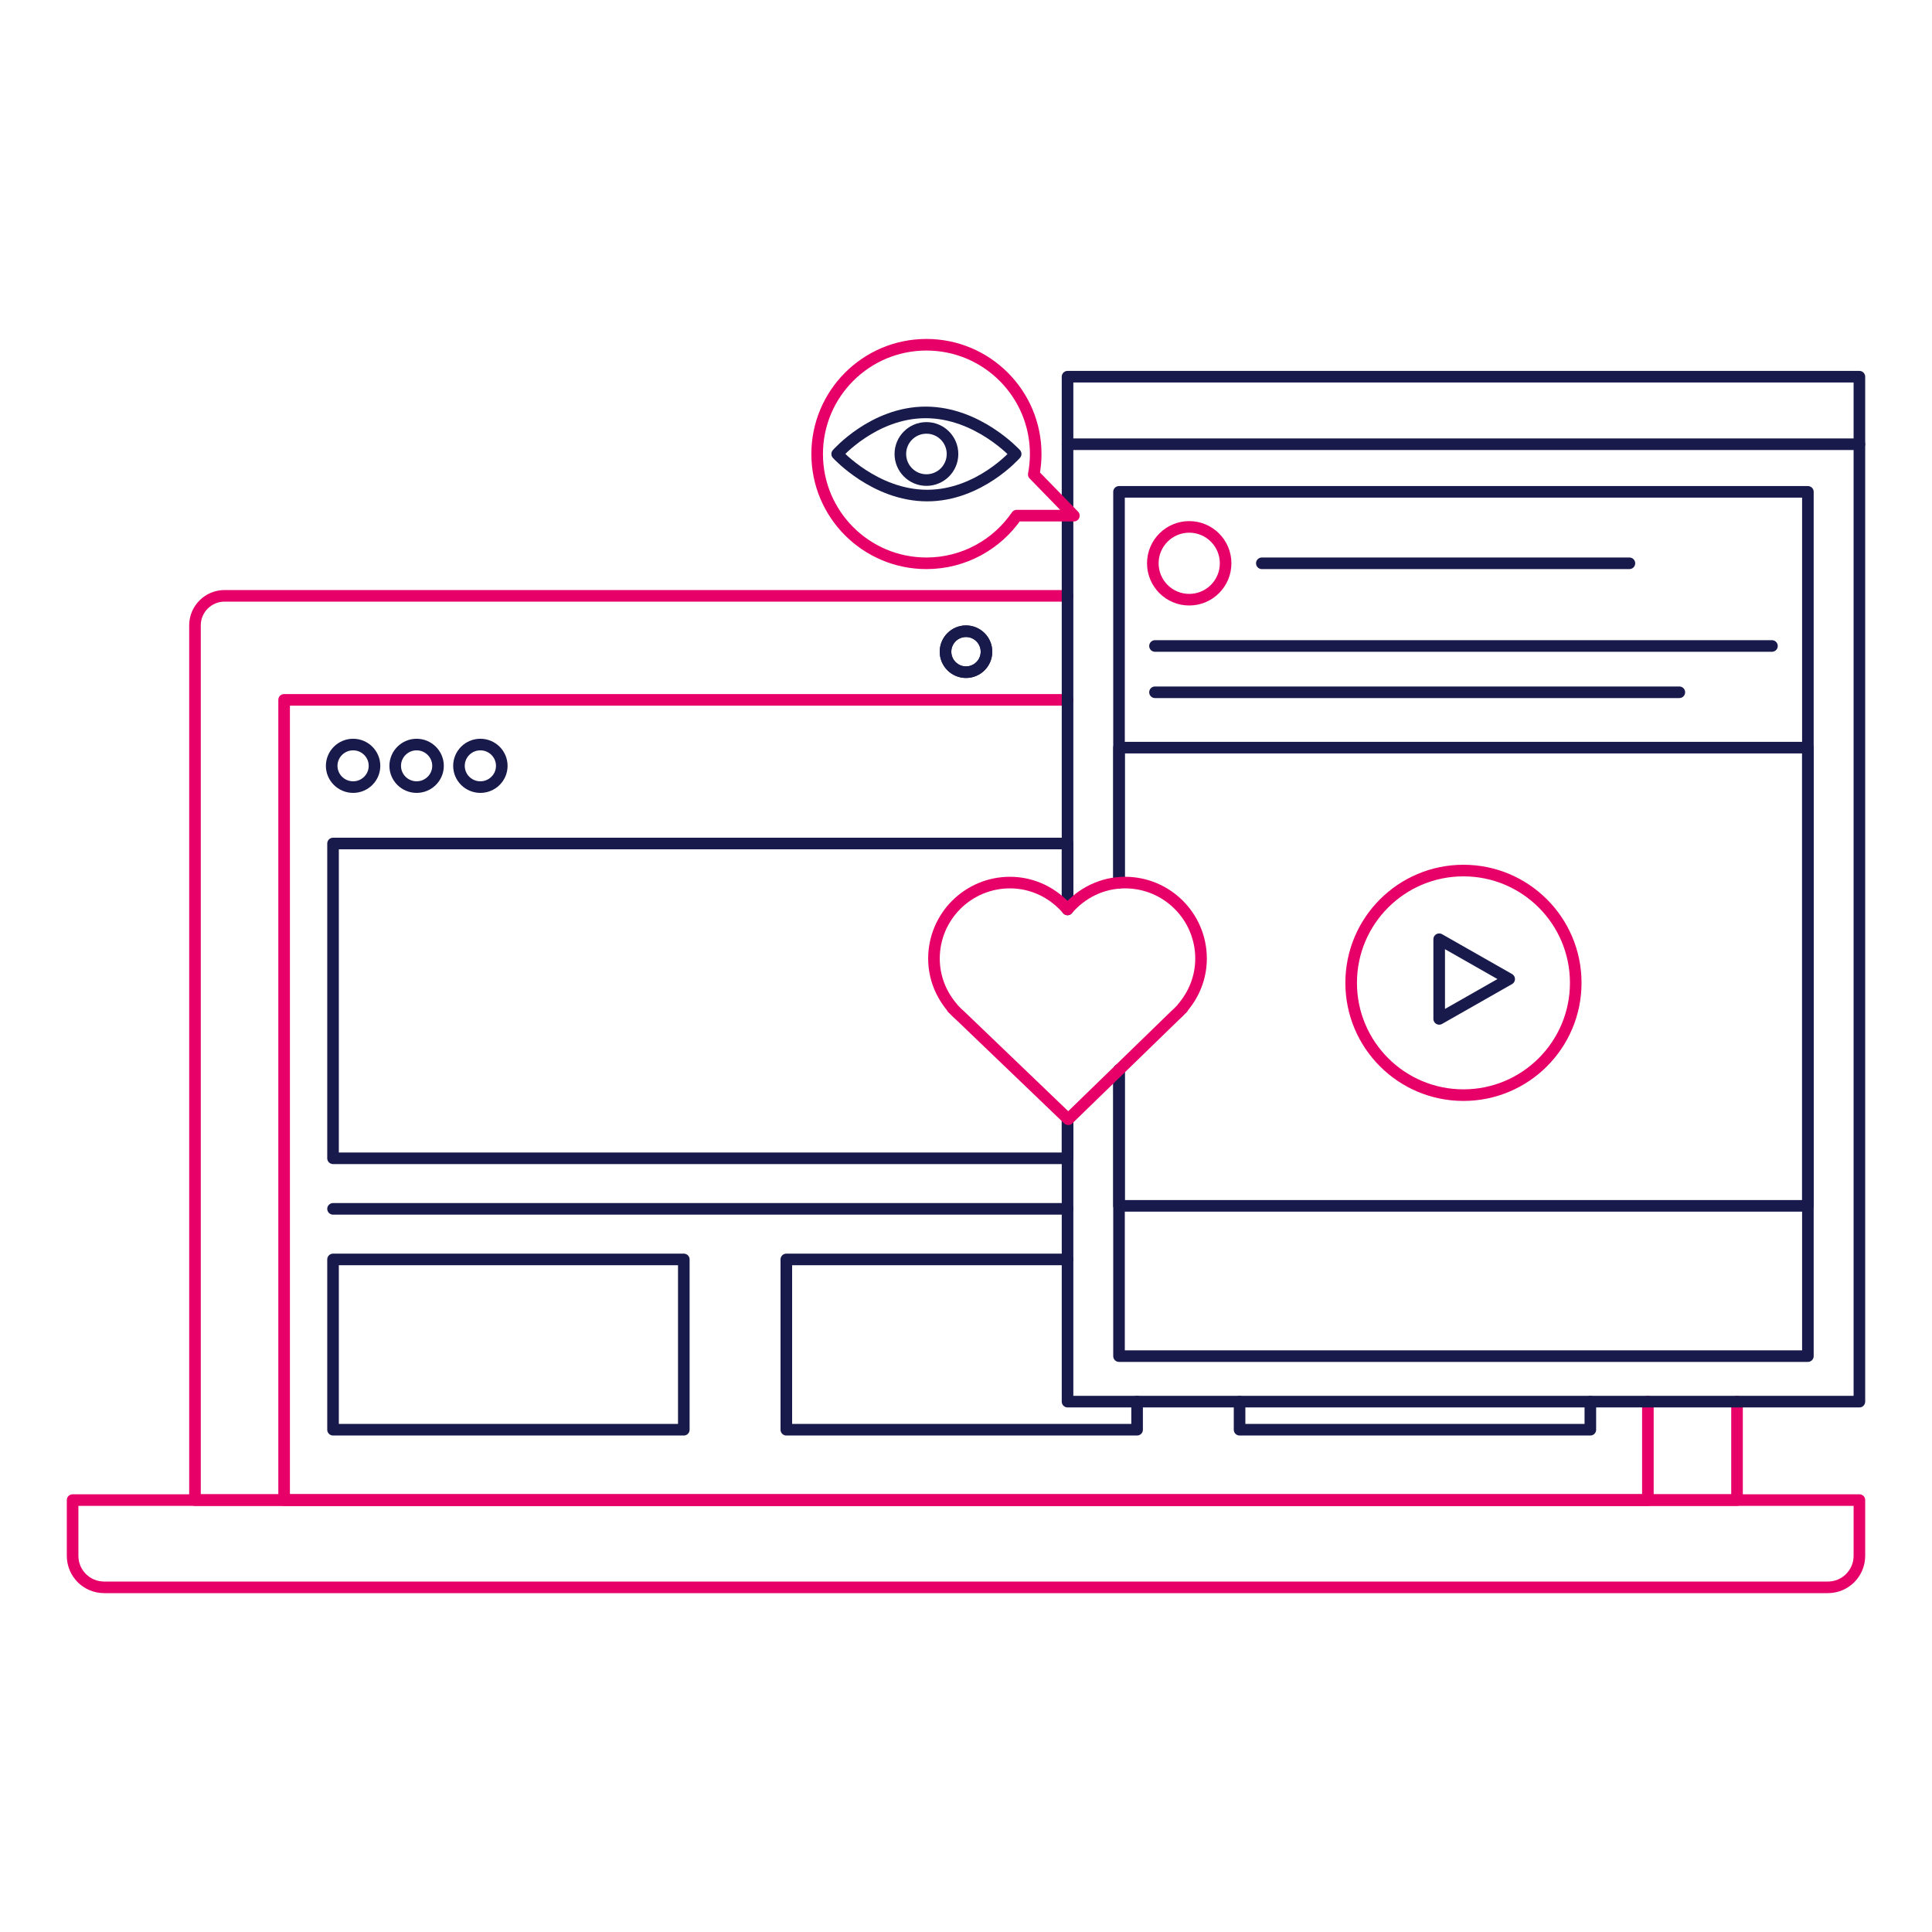
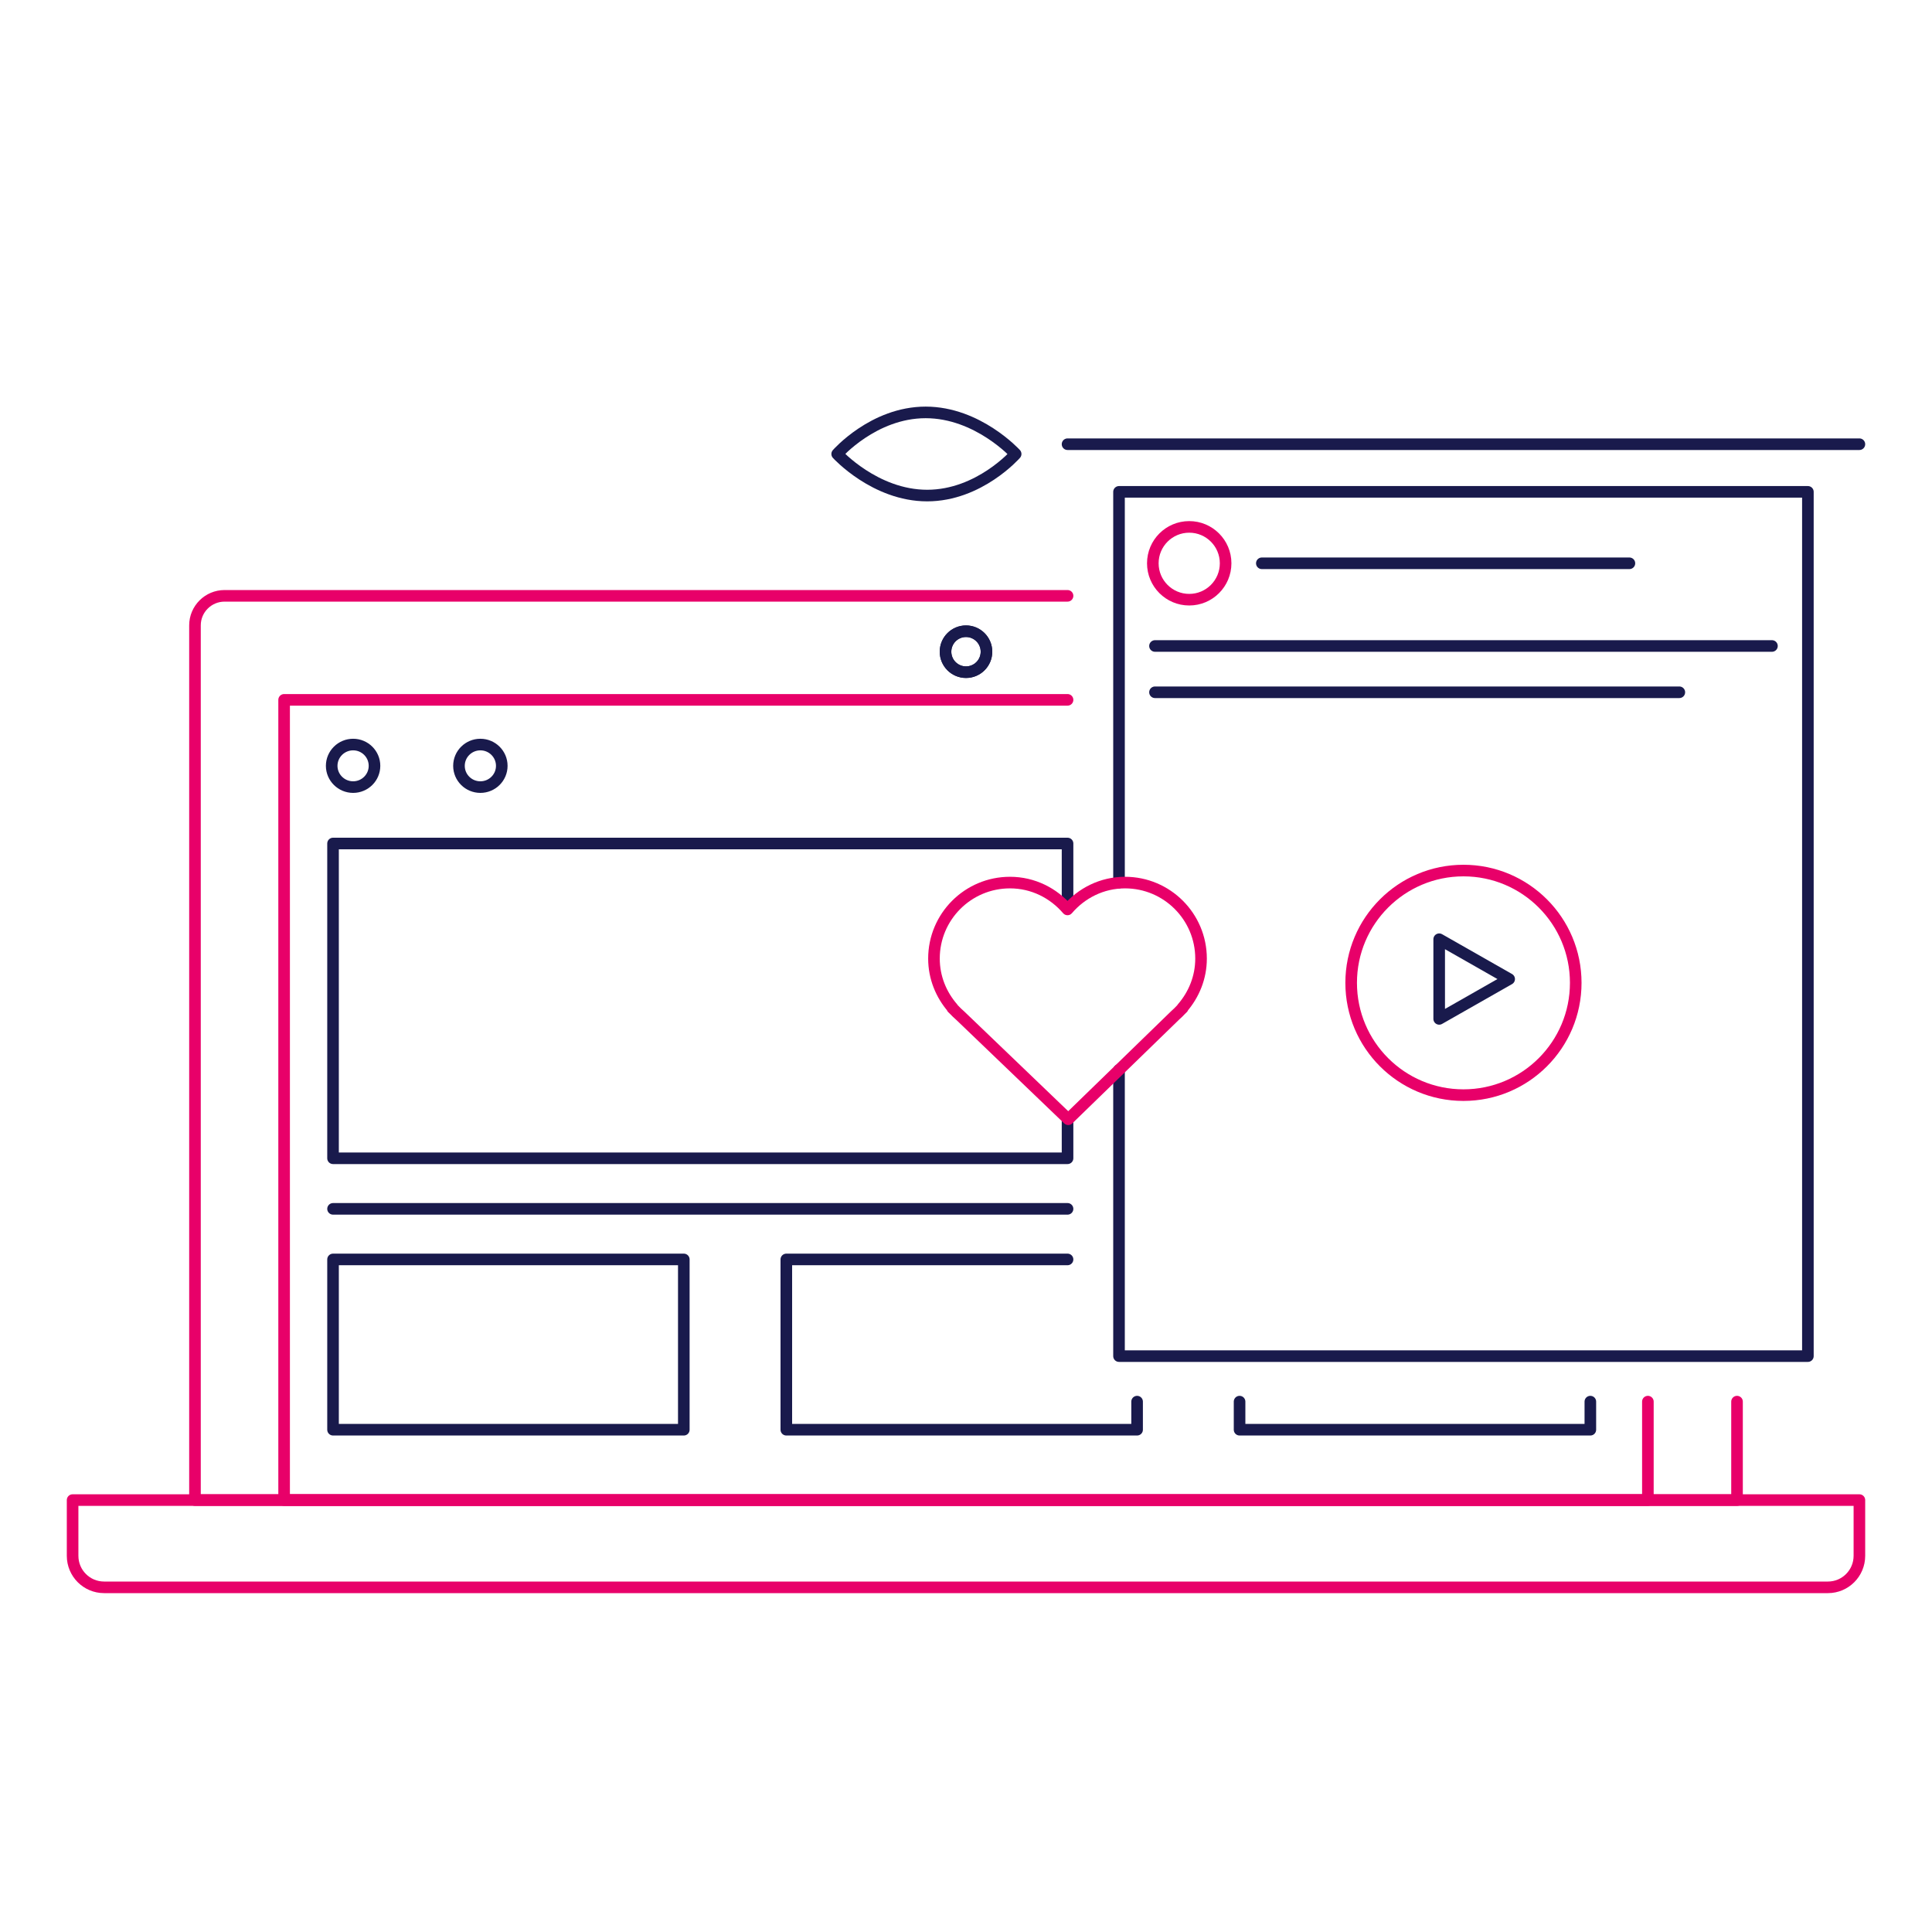
<svg xmlns="http://www.w3.org/2000/svg" id="Layer_1" data-name="Layer 1" viewBox="0 0 500 500">
  <defs>
    <style>
      .cls-1 {
        stroke: #191a4c;
      }

      .cls-1, .cls-2 {
        fill: none;
        stroke-linecap: round;
        stroke-linejoin: round;
        stroke-width: 3px;
      }

      .cls-2 {
        stroke: #e80069;
      }
    </style>
  </defs>
  <g>
    <path class="cls-1" d="m96.92,198.2c0,3.04-2.48,5.5-5.53,5.5s-5.55-2.46-5.55-5.5,2.49-5.51,5.55-5.51,5.53,2.47,5.53,5.51Z" />
-     <path class="cls-1" d="m113.36,198.2c0,3.04-2.49,5.5-5.54,5.5s-5.54-2.46-5.54-5.5,2.49-5.51,5.54-5.51,5.54,2.47,5.54,5.51Z" />
    <path class="cls-1" d="m129.86,198.2c0,3.04-2.48,5.5-5.54,5.5s-5.54-2.46-5.54-5.5,2.48-5.51,5.54-5.51,5.54,2.47,5.54,5.51Z" />
    <g>
      <path class="cls-2" d="m449.54,362.74v25.48H50.46v-226.38c0-4.21,3.43-7.64,7.66-7.64h218.16" />
      <path class="cls-2" d="m481.21,388.22v14.42c0,4.51-3.65,8.16-8.14,8.16H26.94c-4.51,0-8.15-3.65-8.15-8.16v-14.42h462.42Z" />
      <polyline class="cls-2" points="426.47 362.74 426.47 388.22 73.53 388.22 73.53 181.12 276.28 181.12" />
      <circle class="cls-1" cx="250" cy="168.66" r="5.3" />
    </g>
    <circle class="cls-1" cx="250" cy="168.66" r="5.3" />
  </g>
  <g>
    <polyline class="cls-1" points="276.28 289.65 276.28 299.76 86.19 299.76 86.19 218.3 276.28 218.3 276.28 233.99" />
    <g>
      <rect class="cls-1" x="86.19" y="325.94" width="90.78" height="44.07" />
      <polyline class="cls-1" points="294.28 362.74 294.28 370.01 203.5 370.01 203.5 325.94 276.28 325.94" />
      <polyline class="cls-1" points="411.58 362.74 411.58 370.01 320.8 370.01 320.8 362.74" />
    </g>
    <line class="cls-1" x1="86.19" y1="312.85" x2="276.28" y2="312.85" />
  </g>
  <g>
-     <polyline class="cls-1" points="276.28 235.36 276.28 97.49 481.21 97.49 481.21 362.74 276.28 362.74 276.28 289.65" />
    <line class="cls-1" x1="276.28" y1="114.96" x2="481.21" y2="114.96" />
    <g>
      <polyline class="cls-1" points="289.6 228.41 289.6 127.29 467.88 127.29 467.88 350.96 289.6 350.96 289.6 276.89" />
-       <polyline class="cls-1" points="289.6 228.41 289.6 193.49 467.88 193.49 467.88 312.08 289.6 312.08 289.6 276.89" />
      <circle class="cls-2" cx="378.74" cy="254.36" r="29.06" />
      <polygon class="cls-1" points="372.46 263.69 372.46 243.07 390.57 253.38 372.46 263.69" />
      <circle class="cls-2" cx="307.77" cy="145.78" r="9.42" />
      <line class="cls-1" x1="326.56" y1="145.78" x2="421.69" y2="145.78" />
      <g>
        <line class="cls-1" x1="298.91" y1="167.18" x2="458.58" y2="167.18" />
        <line class="cls-1" x1="298.91" y1="179.16" x2="434.61" y2="179.16" />
      </g>
    </g>
  </g>
  <g>
    <path class="cls-1" d="m262.85,117.49s-9.39,10.76-22.9,10.76-23.29-10.76-23.29-10.76c0,0,9.39-10.76,22.9-10.76s23.29,10.76,23.29,10.76Z" />
-     <circle class="cls-1" cx="239.76" cy="117.49" r="6.75" />
-     <path class="cls-2" d="m263.11,133.45h14.81l-10.38-10.67h0c.32-1.71.5-3.48.5-5.28,0-15.62-12.66-28.28-28.28-28.28s-28.28,12.66-28.28,28.28,12.66,28.28,28.28,28.28c9.7,0,18.26-4.89,23.36-12.33h0Z" />
  </g>
  <path class="cls-2" d="m305.99,260.87c2.98-3.45,4.84-7.88,4.84-12.79,0-10.86-8.81-19.67-19.67-19.67-5.99,0-11.28,2.73-14.89,6.95-3.61-4.22-8.9-6.95-14.89-6.95-10.86,0-19.67,8.81-19.67,19.67,0,4.91,1.86,9.35,4.84,12.79h-.1l.48.46c.49.53,1.01,1.02,1.56,1.5l27.97,26.83,27.74-26.95c.49-.43.96-.88,1.4-1.36l.48-.47h-.1Z" />
</svg>